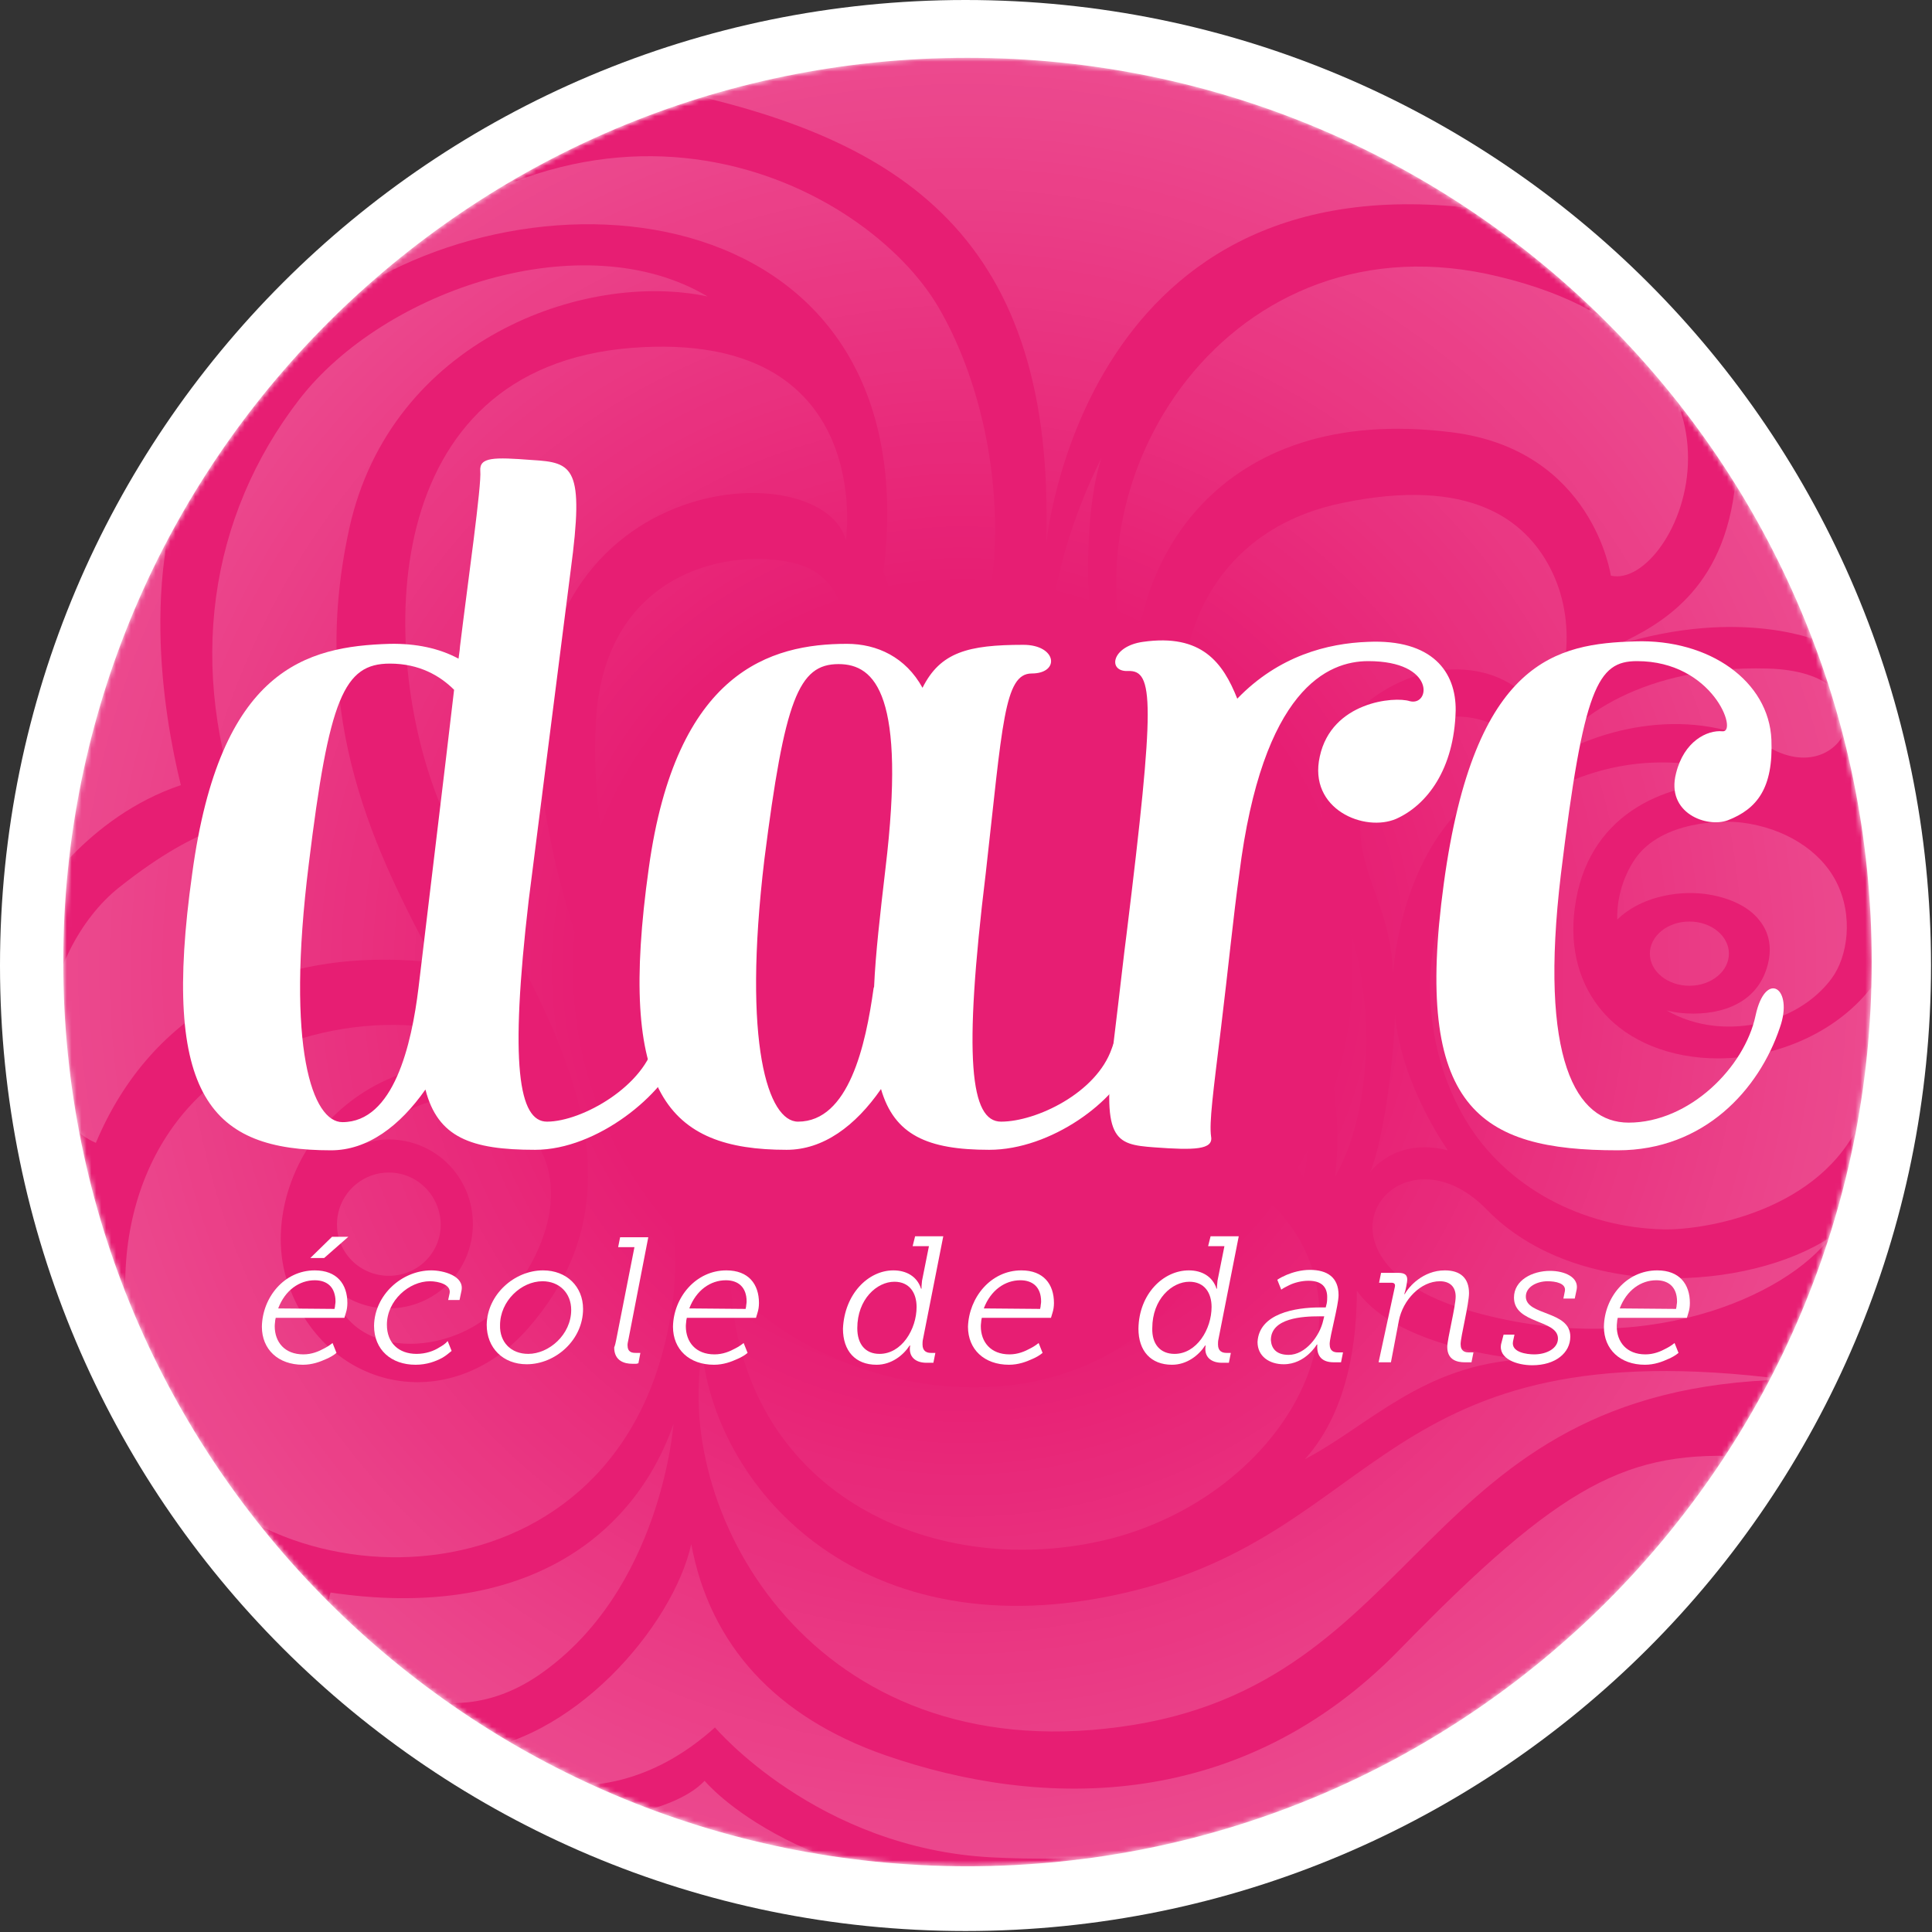
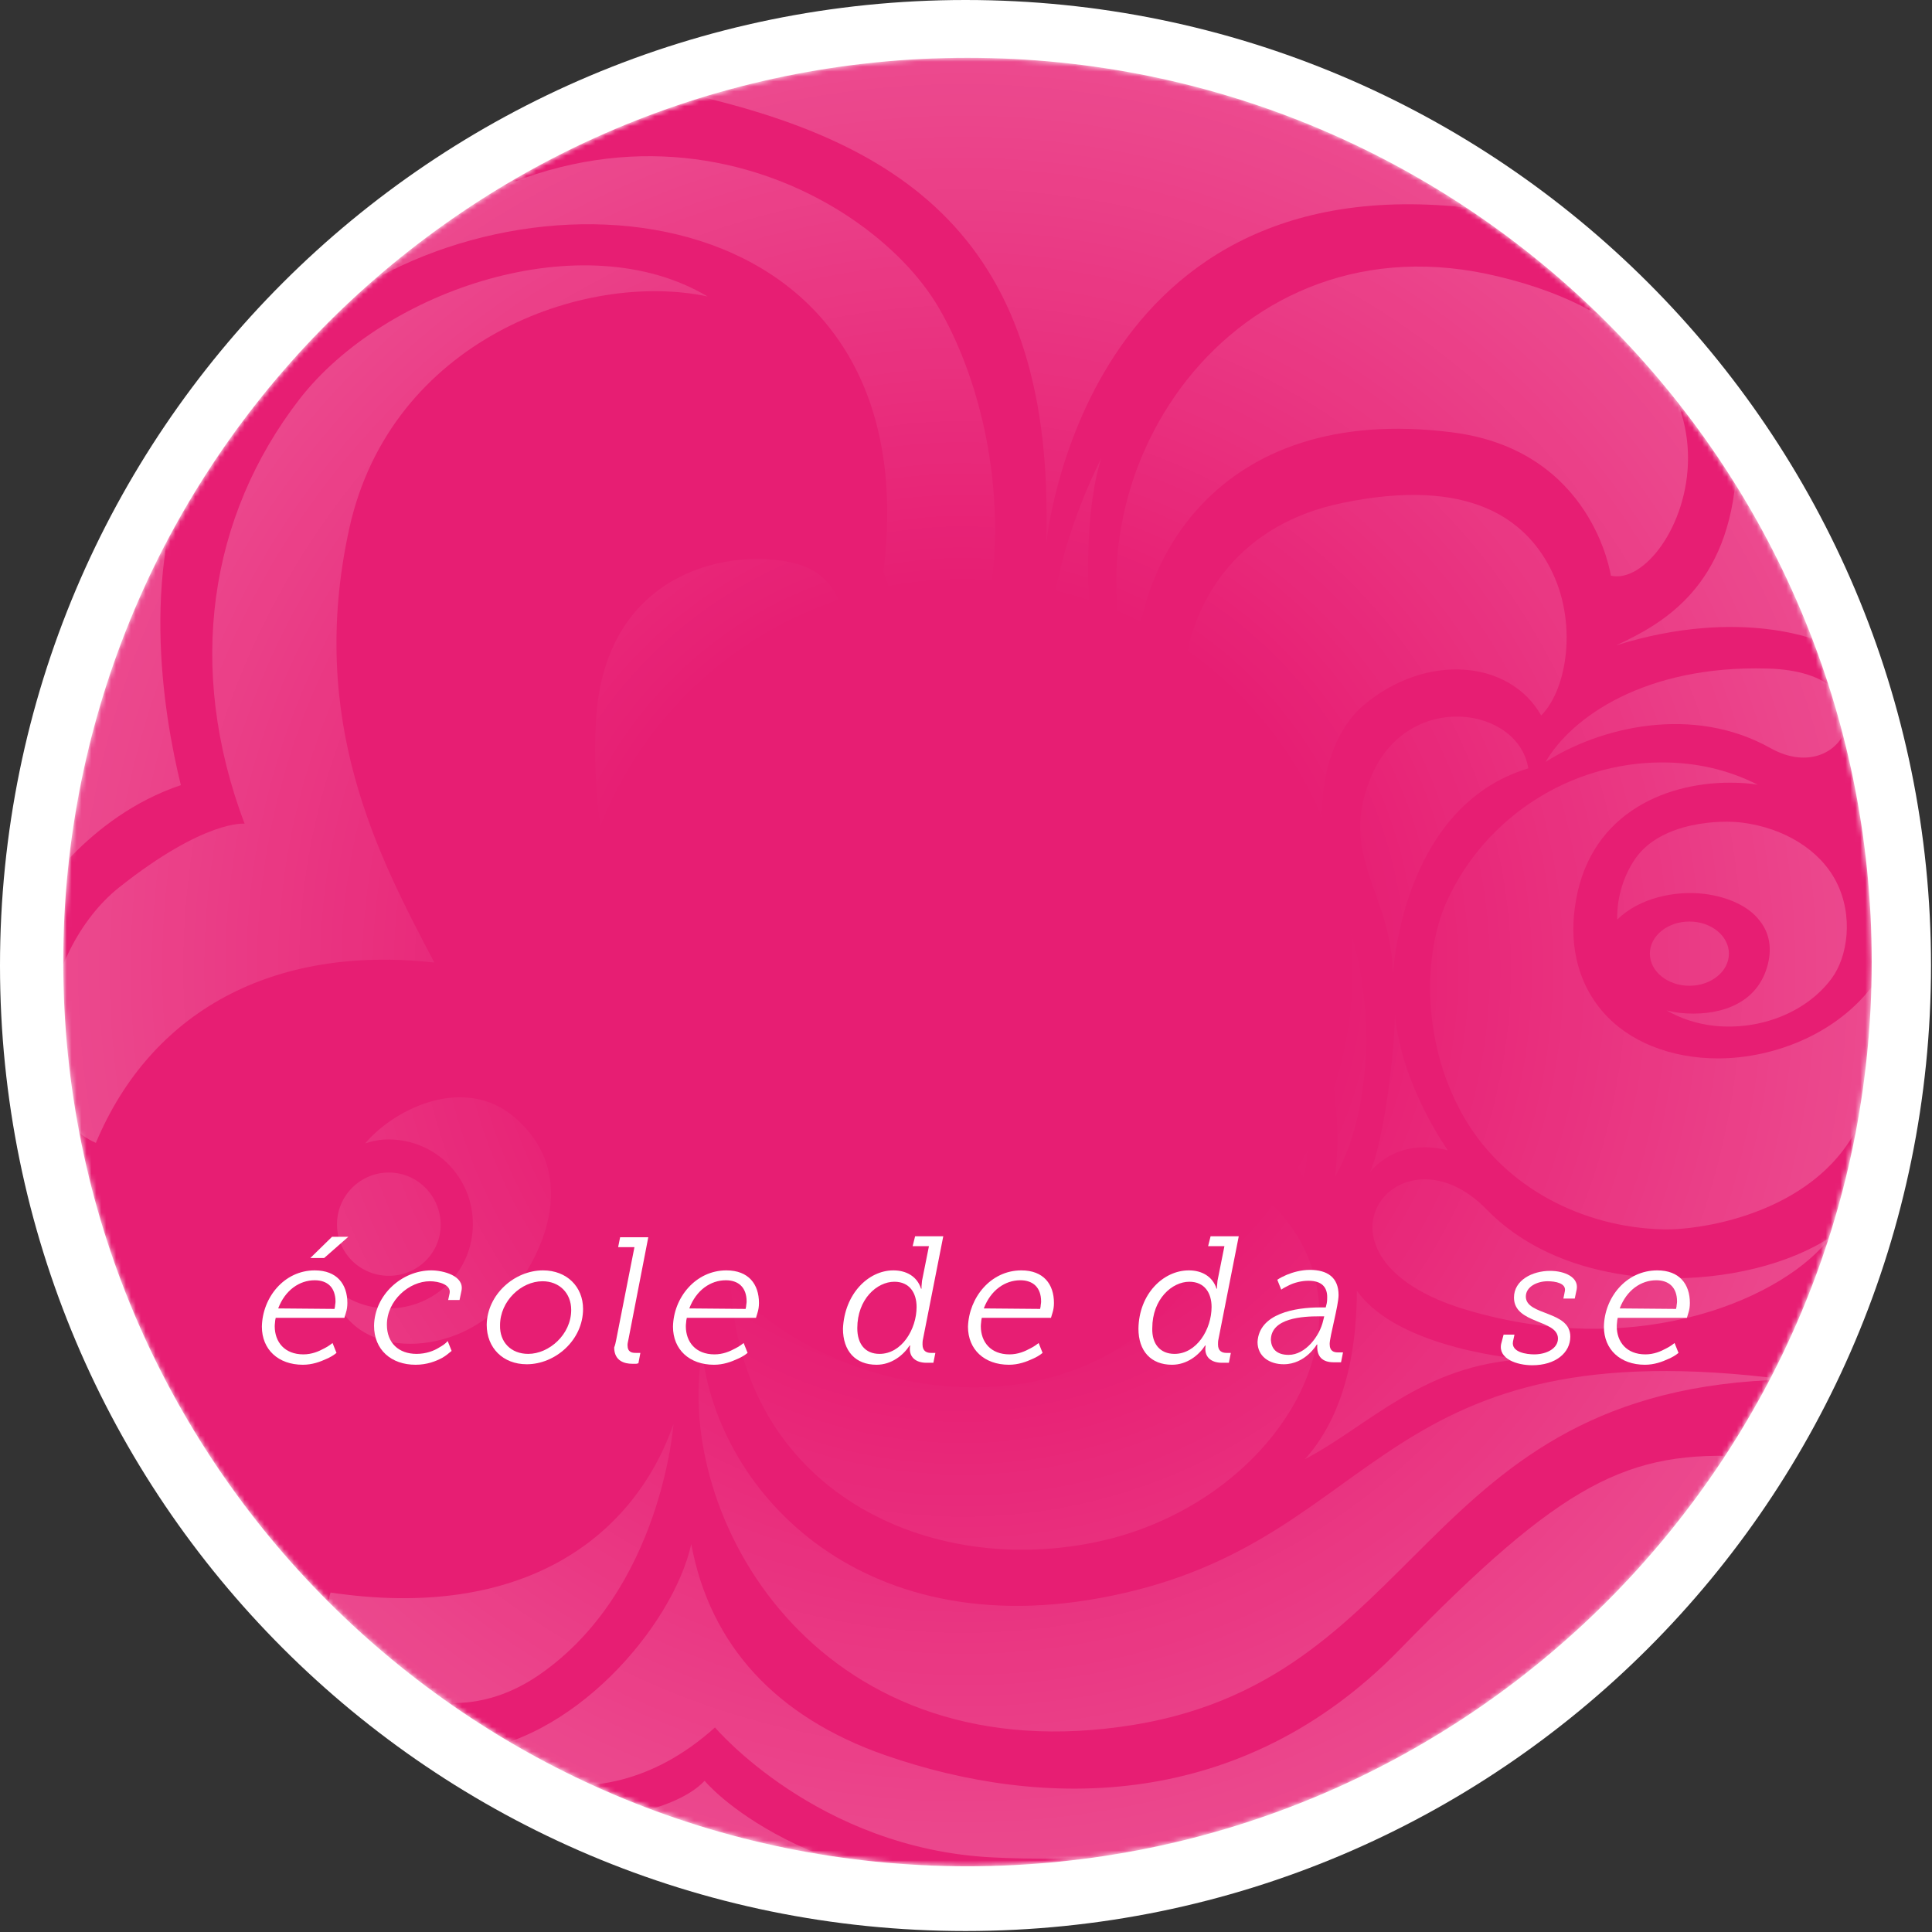
<svg xmlns="http://www.w3.org/2000/svg" width="391" height="391" viewBox="0 0 391 391" fill="none">
  <rect x="0" y="0" width="391" height="391" fill="#333333" stroke="none" />
  <path d="M195.4 390.8C303.316 390.8 390.8 303.316 390.8 195.4C390.8 87.484 303.316 0 195.4 0C87.484 0 0 87.484 0 195.4C0 303.316 87.484 390.8 195.4 390.8Z" fill="white" />
  <mask id="mask0_307_3151" style="mask-type:luminance" maskUnits="userSpaceOnUse" x="12" y="11" width="367" height="367">
    <path d="M195.8 377.7C296.868 377.7 378.8 295.768 378.8 194.7C378.8 93.632 296.868 11.7 195.8 11.7C94.732 11.7 12.8 93.632 12.8 194.7C12.8 295.768 94.732 377.7 195.8 377.7Z" fill="white" />
  </mask>
  <g mask="url(#mask0_307_3151)">
    <path d="M195.8 377.7C296.868 377.7 378.8 295.768 378.8 194.7C378.8 93.632 296.868 11.7 195.8 11.7C94.732 11.7 12.8 93.632 12.8 194.7C12.8 295.768 94.732 377.7 195.8 377.7Z" fill="#E71E73" />
  </g>
  <mask id="mask1_307_3151" style="mask-type:luminance" maskUnits="userSpaceOnUse" x="12" y="11" width="367" height="367">
    <path d="M195.8 377.7C296.868 377.7 378.8 295.768 378.8 194.7C378.8 93.632 296.868 11.7 195.8 11.7C94.732 11.7 12.8 93.632 12.8 194.7C12.8 295.768 94.732 377.7 195.8 377.7Z" fill="white" />
  </mask>
  <g mask="url(#mask1_307_3151)">
    <g opacity="0.2">
      <path d="M214.7 383.3C207.9 384.1 201.1 384.4 194.2 384.4C167.3 384.4 141.7 378.7 118.5 368.5C118.5 368.5 136 367.4 142.6 360.4C142.5 360.3 162.2 384.3 214.7 383.3Z" fill="url(#paint0_radial_307_3151)" />
      <path d="M302.099 42.7C271.599 21.3 234.299 8.7 194.099 8.7C173.499 8.7 153.699 12 135.199 18.1C182.199 27.9 213.899 47.8 211.699 110.4C211.699 110.3 218.899 30 302.099 42.7Z" fill="url(#paint1_radial_307_3151)" />
-       <path d="M101.699 214.9C94.199 204.7 64.199 204.3 45.499 217.6C25.399 231.8 19.699 261.1 31.299 287.4C47.399 324 119.099 329.2 134.099 273.7C145.199 232.5 117.099 211.9 109.899 161.2C100.499 95.3 165.999 90.6 171.199 109.3C171.199 109.3 177.399 66.6 127.899 70.4C76.099 74.4 76.499 131.9 88.999 162.6C101.499 193.3 137.699 233.6 106.899 268.8C90.899 287.1 65.399 281.4 58.099 259.2C52.199 241 66.699 212.1 101.699 214.9Z" fill="url(#paint2_radial_307_3151)" />
      <path d="M153.5 180.8C143.4 192.8 139.1 209.4 141.8 226.5C145.5 249.1 169.5 267.1 195.5 267.4C215.5 267.6 229.8 257.7 239.4 240.2C251.7 217.7 240.6 196.3 231.7 179.1C226.4 168.9 220.9 157.5 222.6 150.3C215.6 158.8 219.1 172.2 221.9 184C225.7 199.5 229.5 215.7 211.9 227.2C206.7 230.7 200.9 232.4 195.2 232.4C181.6 232.4 170.9 222.6 168.6 208.2C167.3 199.9 170.1 191 176.4 183.8C184.2 174.7 195.9 170.1 207.7 171.5C204.7 166.1 193.5 163.7 184.6 164.4C172.5 165.3 161.8 171.1 153.5 180.8Z" fill="url(#paint3_radial_307_3151)" />
      <path d="M311.9 144.8C317.2 139.5 319.4 125.8 313.7 114.9C308.7 105.3 297.6 96.4 271.6 101.8C251.2 106 241.5 120.7 239.7 135.5C237.8 152.3 241 164.2 248.9 176.5C255.5 186.7 273.8 207.6 270.2 238.1C277.4 225.7 279.3 202 271.1 181.9C264.4 165.6 267.9 149.5 276 142.7C288.7 132 305.6 133.6 311.9 144.8Z" fill="url(#paint4_radial_307_3151)" />
      <path d="M292.9 182.2C287.9 193 287.6 211.7 296.7 226.8C304.8 240.3 320.2 248.4 336.6 248.8C345 249 368.5 245.1 376.6 226.7C381 216.6 381.3 205.7 380.2 197.8C372.8 209 359.2 214.2 347.7 214.2C338.1 214.2 329.6 210.8 324.4 204.8C319.7 199.4 317.6 192.1 318.7 183.8C321.1 165.1 336.5 158.4 350.1 158.4C351.9 158.4 353.9 158.5 355.7 158.8C349.8 155.8 343.3 154.3 336.4 154.3C317.8 154.3 300.7 165.3 292.9 182.2Z" fill="url(#paint5_radial_307_3151)" />
      <path d="M370.699 198C373.899 193.7 375.199 185.4 371.599 178.4C368.299 172 361.099 167.6 352.699 166.5C348.499 165.9 336.299 166.2 330.999 173.7C328.099 177.9 327.199 182.6 327.299 186.1C331.799 181.7 338.999 180.2 344.899 180.9C349.699 181.5 353.899 183.4 356.099 186.3C358.199 188.9 358.699 192.2 357.599 195.8C355.199 203.8 346.999 205.7 340.099 205C339.099 204.9 338.199 204.7 337.299 204.5C340.099 206.1 343.299 207.2 346.899 207.6C356.299 208.6 365.699 204.8 370.699 198Z" fill="url(#paint6_radial_307_3151)" />
      <path d="M252.099 239.2C228.899 302 162.199 280.6 147.899 259.3C149.599 301.6 187.999 319.8 223.099 311.8C260.999 303.1 283.599 261.9 252.099 239.2Z" fill="url(#paint7_radial_307_3151)" />
      <path d="M142.099 273.5C145.199 302 174.999 334.5 227.499 322.4C279.999 310.4 279.199 268.5 361.499 279.2C286.299 280.9 288.899 341.2 226.599 349.5C164.899 357.9 136.299 306.9 142.099 273.5Z" fill="url(#paint8_radial_307_3151)" />
      <path d="M229.799 139.5C228.399 115 245.799 81.4 293.899 87.5C322.399 91.1 325.999 116.5 325.999 116.5C339.299 119.6 361.899 70.1 303.399 56C249.399 42.7 213.699 96.8 229.799 139.5Z" fill="url(#paint9_radial_307_3151)" />
      <path d="M136.3 288.2C128.3 311.1 105.9 328.1 66.9 322.3C62.9 334.3 86.4 354.7 109.2 338.9C133.9 321.8 136.3 288.2 136.3 288.2Z" fill="url(#paint10_radial_307_3151)" />
      <path d="M162.7 114.6C151.5 110.4 122.3 113.4 120.6 146.1C118.9 178.2 131.9 201.3 131.9 201.3C126 165.1 132.4 138.5 159 139.1C174 139.4 174.5 119 162.7 114.6Z" fill="url(#paint11_radial_307_3151)" />
      <path d="M143.199 60C118.199 54.7 79.099 68.9 70.699 106.9C62.099 146 76.599 173.3 87.899 194.8C55.299 191.2 30.599 204.6 19.399 231.3C3.099 224.1 7.799 192.6 24.099 179.6C41.499 165.8 49.499 166.7 49.499 166.7C37.599 135.2 42.299 104.5 60.599 80.8C77.899 58.5 118.199 45.1 143.199 60Z" fill="url(#paint12_radial_307_3151)" />
      <path d="M36.599 158.9C32.999 144.2 27.899 113.5 40.4 89C40.4 89 9.2 135.1 7.3 182.3C7.2 182.2 17.5 165.3 36.599 158.9Z" fill="url(#paint13_radial_307_3151)" />
      <path d="M137.7 196.5C135.2 181.5 136.1 156.8 150.6 150.3C163.2 144.6 173.5 148.3 174.4 157.4C162 159.7 140.7 170.8 137.7 196.5Z" fill="url(#paint14_radial_307_3151)" />
      <path d="M66 62.9C108.1 30.8 188.2 39.7 178.8 115.7C178.8 115.7 184.7 129.3 175.2 140C175.2 140 182.9 148.3 182.9 154.9C207.8 132.3 204.8 87.8 190 62.3C175.4 37.2 120 7.8 66 62.9Z" fill="url(#paint15_radial_307_3151)" />
      <path d="M353.899 294.8C329.399 293.4 316.299 299.9 283.099 334C251.299 366.5 211.299 366.4 179.099 355.2C157.099 347.5 143.699 333 139.899 312.5C136.199 329.1 115.699 353.1 93.199 354.6C93.199 354.6 118.899 372.8 144.699 349.6C144.699 349.6 165.399 374.1 200.799 375.9C268.399 379.3 321.099 348.6 354.099 294.9C354.099 294.9 353.999 294.8 353.899 294.8Z" fill="url(#paint16_radial_307_3151)" />
      <path d="M370.4 250.4C354 261.2 319.1 263.5 300.9 244.8C282.9 226.3 261.4 254.6 296.8 265.1C332.6 275.7 361.7 262.1 370.4 250.4Z" fill="url(#paint17_radial_307_3151)" />
      <path d="M312.8 154.2C323.9 147.1 342.6 142.6 358.3 151.4C374 160.2 383.9 136 357.7 135.3C332.9 134.6 318 145.2 312.8 154.2Z" fill="url(#paint18_radial_307_3151)" />
      <path d="M274.6 261.2C274.6 270 273.3 285.1 264.1 295.3C277.1 288.5 287.9 276.2 308.4 275.1C308.4 275.1 283 273.2 274.6 261.2Z" fill="url(#paint19_radial_307_3151)" />
      <path d="M222.899 92.7C219.999 101.4 219.499 117.5 221.099 129.3C222.199 137.6 220.899 144 216.099 142.8C209.899 141.4 210.699 117.1 222.899 92.7Z" fill="url(#paint20_radial_307_3151)" />
      <path d="M327.1 130.6C336.6 126.2 350 118.7 351.4 95.3C359.4 108.6 366.3 119.3 368.9 130.1C369 130 352.7 122.6 327.1 130.6Z" fill="url(#paint21_radial_307_3151)" />
      <path d="M206.799 118C204.099 135.2 199.299 148.9 191.699 157C198.199 157.9 204.099 159.1 211.299 163.5C211.299 163.5 202.999 147.1 206.799 118Z" fill="url(#paint22_radial_307_3151)" />
      <path d="M309.299 155.5C307.299 143 285.199 139.7 277.699 156.7C270.499 173.3 281.699 180.5 281.899 197.3C281.899 197.4 283.399 163.3 309.299 155.5Z" fill="url(#paint23_radial_307_3151)" />
      <path d="M282.3 205.4C282.3 212.3 280.2 230.3 277.3 237.2C277.3 237.2 282.3 230.1 293 232.8C293 232.7 283.7 219.9 282.3 205.4Z" fill="url(#paint24_radial_307_3151)" />
      <path d="M229.199 146.4C229.499 153.3 228.899 160.1 236.599 173.3C244.499 186.9 253.399 207.4 252.499 227.6C252.499 227.6 258.499 229.7 263.899 238.3C263.899 238.3 268.399 218.7 257.899 201.8C247.599 185.3 228.699 160.2 229.199 146.4Z" fill="url(#paint25_radial_307_3151)" />
-       <path d="M206.199 180C192.999 176.7 179.699 188 178.299 197.2C176.899 206.4 179.599 222 197.399 222.7C211.699 223.3 219.199 209 216.399 200.6C213.299 191.3 202.999 190.9 200.499 197.1C206.399 198.7 205.499 207.1 200.499 207.9C188.799 209.6 182.299 185.9 206.199 180Z" fill="url(#paint26_radial_307_3151)" />
+       <path d="M206.199 180C192.999 176.7 179.699 188 178.299 197.2C176.899 206.4 179.599 222 197.399 222.7C211.699 223.3 219.199 209 216.399 200.6C213.299 191.3 202.999 190.9 200.499 197.1C206.399 198.7 205.499 207.1 200.499 207.9Z" fill="url(#paint26_radial_307_3151)" />
      <path d="M104.1 226.1C94.3 217.7 80.3 223.9 73.9 231.4C75.4 230.9 77 230.6 78.6 230.6C88.1 230.6 95.7 238.2 95.7 247.7C95.7 257.2 88.1 264.8 78.6 264.8C74.3 264.8 70.4 263.2 67.3 260.5C70.3 275.2 91.3 275.2 101.8 263.7C109.5 255.3 118 238 104.1 226.1Z" fill="url(#paint27_radial_307_3151)" />
      <path d="M78.699 237.3C72.899 237.3 68.199 242 68.199 247.8C68.199 253.6 72.899 258.2 78.699 258.2C84.499 258.2 89.199 253.6 89.199 247.8C89.099 242 84.499 237.3 78.699 237.3Z" fill="url(#paint28_radial_307_3151)" />
      <path d="M341.899 186.5C337.499 186.5 333.899 189.4 333.899 193C333.899 196.6 337.499 199.5 341.899 199.5C346.299 199.5 349.899 196.6 349.899 193C349.899 189.4 346.299 186.5 341.899 186.5Z" fill="url(#paint29_radial_307_3151)" />
    </g>
  </g>
  <mask id="mask2_307_3151" style="mask-type:luminance" maskUnits="userSpaceOnUse" x="12" y="11" width="367" height="367">
    <path d="M195.8 377.7C296.868 377.7 378.8 295.768 378.8 194.7C378.8 93.632 296.868 11.7 195.8 11.7C94.732 11.7 12.8 93.632 12.8 194.7C12.8 295.768 94.732 377.7 195.8 377.7Z" fill="white" />
  </mask>
  <g mask="url(#mask2_307_3151)">
    <path d="M63.7 257.1C68.2 257.1 70.3 259.9 70.3 263.7C70.3 264.4 70.2 265.1 70 265.7C69.9 266 69.8 266.4 69.7 266.7H55.8L55.7 267.2C55.7 267.5 55.6 267.9 55.6 268.4C55.6 271.6 57.6 274.1 61.4 274.1C63.1 274.1 64.5 273.5 65.6 272.9C66.2 272.6 66.8 272.2 67.3 271.8L68.1 273.8C67.5 274.3 66.8 274.7 66.1 275C64.8 275.6 63.2 276.2 61.3 276.2C56.3 276.2 53 273.1 53 268.5C53.1 262.6 57.5 257.1 63.7 257.1ZM67.7 264.9L67.8 264.4C67.8 264.1 67.9 263.8 67.9 263.4C67.9 260.5 66.2 259.1 63.7 259.1C60.6 259.1 57.7 261.1 56.3 264.8L67.7 264.9ZM67.2 250.3H70.5L65.6 254.6H62.8L67.2 250.3Z" fill="white" />
    <path d="M87.3 257.1C89.7 257.1 94 258.2 93.4 261.2L93 263.1H90.7L91 261.7C91.3 260 88.8 259.3 87 259.3C82.8 259.3 78.3 263.2 78.3 268.1C78.3 271.8 80.7 274 84.3 274C86.2 274 87.8 273.4 88.9 272.7C89.6 272.3 90.2 271.9 90.6 271.4L91.4 273.4C90.8 273.9 90.2 274.4 89.5 274.8C88.2 275.5 86.4 276.2 84.1 276.2C79.2 276.2 75.7 273.2 75.7 268.3C75.8 262.1 81.3 257.1 87.3 257.1Z" fill="white" />
    <path d="M109.9 257.1C114.7 257.1 118 260.4 118 264.9C118 271.2 112.4 276.1 106.6 276.1C101.8 276.1 98.5 272.8 98.5 268.1C98.6 262 104.1 257.1 109.9 257.1ZM106.9 274C111.1 274 115.6 270.1 115.6 265.1C115.6 261.7 113.2 259.3 109.8 259.3C105.5 259.3 101.2 263.3 101.2 268.2C101.1 271.6 103.4 274 106.9 274Z" fill="white" />
    <path d="M124.7 271.2L128.4 252.4H125.1L125.5 250.4H131.2L127.2 271C127.1 271.5 127 271.9 127 272.2C127 273.7 127.9 273.8 128.7 273.8C129.1 273.8 129.3 273.8 129.4 273.8C129.5 273.8 129.6 273.8 129.6 273.8L129.2 275.9L128.8 276C128.5 276 128.2 276 127.9 276C126.5 276 124.3 275.5 124.3 272.7C124.5 272.2 124.6 271.7 124.7 271.2Z" fill="white" />
    <path d="M147 257.1C151.5 257.1 153.6 259.9 153.6 263.7C153.6 264.4 153.5 265.1 153.3 265.7C153.2 266 153.1 266.4 153 266.7H139L138.9 267.2C138.9 267.5 138.8 267.9 138.8 268.4C138.8 271.6 140.8 274.1 144.6 274.1C146.3 274.1 147.7 273.5 148.8 272.9C149.4 272.6 150 272.2 150.5 271.8L151.3 273.8C150.7 274.3 150 274.7 149.3 275C148 275.6 146.4 276.2 144.5 276.2C139.5 276.2 136.2 273.1 136.2 268.5C136.3 262.6 140.8 257.1 147 257.1ZM150.9 264.9L151 264.4C151 264.1 151.1 263.8 151.1 263.4C151.1 260.5 149.4 259.1 146.9 259.1C143.8 259.1 140.9 261.1 139.5 264.8L150.9 264.9Z" fill="white" />
    <path d="M180.8 257.1C183.4 257.1 185.6 258.3 186.4 260.8H186.5C186.5 260.6 186.5 260.5 186.5 260.3L186.6 259.2L188 252.2H184.7L185.2 250.2H190.9L186.8 271C186.7 271.4 186.7 271.8 186.7 272.1C186.7 273.5 187.6 273.8 188.4 273.8C188.8 273.8 189 273.8 189.1 273.8C189.2 273.8 189.3 273.8 189.3 273.8L188.9 275.8C188.7 275.8 188.6 275.8 188.4 275.8C188.1 275.8 187.8 275.8 187.5 275.8C185.3 275.8 183.8 274.6 184.2 272.3H184.1C182.8 274.3 180.4 276.2 177.4 276.2C173.1 276.2 170.6 273.4 170.6 268.9C170.9 261.9 175.7 257.1 180.8 257.1ZM178 274C182.5 274 185.5 269 185.5 264.5C185.5 261.7 184.1 259.4 181 259.4C177.5 259.4 173.5 262.9 173.5 268.8C173.5 272 175.1 274 178 274Z" fill="white" />
    <path d="M206.7 257.1C211.2 257.1 213.3 259.9 213.3 263.7C213.3 264.4 213.2 265.1 213 265.7C212.9 266 212.8 266.4 212.7 266.7H198.7L198.6 267.2C198.6 267.5 198.5 267.9 198.5 268.4C198.5 271.6 200.5 274.1 204.3 274.1C206 274.1 207.4 273.5 208.5 272.9C209.1 272.6 209.7 272.2 210.2 271.8L211 273.8C210.4 274.3 209.7 274.7 209 275C207.7 275.6 206.1 276.2 204.2 276.2C199.2 276.2 195.9 273.1 195.9 268.5C196.1 262.6 200.5 257.1 206.7 257.1ZM210.5 264.9L210.6 264.4C210.6 264.1 210.7 263.8 210.7 263.4C210.7 260.5 209 259.1 206.5 259.1C203.4 259.1 200.5 261.1 199.1 264.8L210.5 264.9Z" fill="white" />
    <path d="M240.6 257.1C243.2 257.1 245.4 258.3 246.2 260.8H246.3C246.3 260.6 246.3 260.5 246.3 260.3L246.4 259.2L247.8 252.2H244.5L245 250.2H250.7L246.6 271C246.5 271.4 246.5 271.8 246.5 272.1C246.5 273.5 247.4 273.8 248.2 273.8C248.6 273.8 248.8 273.8 248.9 273.8C249 273.8 249.1 273.8 249.1 273.8L248.7 275.8C248.5 275.8 248.4 275.8 248.2 275.8C247.9 275.8 247.6 275.8 247.3 275.8C245.1 275.8 243.6 274.6 244 272.3H243.9C242.6 274.3 240.2 276.2 237.2 276.2C232.9 276.2 230.4 273.4 230.4 268.9C230.5 261.9 235.4 257.1 240.6 257.1ZM237.7 274C242.2 274 245.2 269 245.2 264.5C245.2 261.7 243.8 259.4 240.7 259.4C237.2 259.4 233.2 262.9 233.2 268.8C233.1 272 234.8 274 237.7 274Z" fill="white" />
    <path d="M267.1 264.6H268.3L268.5 263.8C268.6 263.3 268.6 262.8 268.6 262.5C268.6 260.6 267.6 259.2 264.8 259.2C263.4 259.2 261.9 259.6 260.9 260.1C260.3 260.4 259.7 260.7 259.3 261L258.5 259C259.1 258.6 259.7 258.3 260.4 258C261.6 257.5 263.3 257 265.1 257C268.6 257 270.9 258.5 270.9 262.1C270.9 264.2 269.1 270.5 269.1 272C269.1 273.5 270 273.7 270.8 273.7C271.2 273.7 271.4 273.7 271.5 273.7C271.6 273.7 271.7 273.7 271.8 273.7L271.4 275.7C271.2 275.7 271.1 275.7 270.9 275.7C270.6 275.7 270.3 275.7 269.9 275.7C267.7 275.7 266.4 274.6 266.6 272.1H266.5C266.5 272.1 264.2 276.1 259.8 276.1C256.9 276.1 254.5 274.5 254.5 271.6C254.8 265.8 262.2 264.6 267.1 264.6ZM260.8 274.2C264.2 274.2 267.1 270.4 267.8 267.2L268 266.4H266.9C263.8 266.4 257.2 266.7 257.2 271.2C257.3 272.8 258.2 274.2 260.8 274.2Z" fill="white" />
-     <path d="M282.3 260.4C282.4 259.9 282.2 259.6 281.6 259.6H279.1L279.5 257.6H283C284.4 257.6 284.8 258.1 284.8 259C284.8 259.4 284.5 261.1 284.2 261.9H284.3C285.1 260.4 288 257.1 292.4 257.1C295.6 257.1 297.3 258.7 297.3 261.7C297.3 263.9 295.6 270.6 295.6 272C295.6 273.5 296.5 273.7 297.3 273.7C297.6 273.7 297.9 273.7 298 273.7C298.1 273.7 298.2 273.7 298.2 273.7L297.8 275.7C297.6 275.7 297.5 275.7 297.3 275.7C297 275.7 296.7 275.7 296.4 275.7C295 275.7 292.9 275.3 292.9 272.6C292.9 271 294.6 264.4 294.6 262.4C294.6 260.4 293.4 259.3 291.4 259.3C287.5 259.3 283.9 263.1 283.1 267.3L281.5 275.7H279L282.3 260.4Z" fill="white" />
    <path d="M304.3 270.1H306.5L306.2 271.5C305.8 273.7 309 274.1 310.5 274.1C313 274.1 315.3 272.9 315.3 270.9C315.3 267 306.4 268 306.4 262.6C306.4 259.1 310.1 257.2 313.7 257.2C316.7 257.2 319.5 258.5 319.1 260.9L318.7 262.8H316.4L316.7 261.3C317 259.7 314.8 259.3 313.2 259.3C311.1 259.3 308.8 260.4 308.8 262.4C308.8 266.3 317.8 265.2 317.8 270.5C317.8 273.8 314.8 276.3 310.1 276.3C307 276.3 303.2 275 303.8 272L304.3 270.1Z" fill="white" />
    <path d="M335.4 257.1C339.9 257.1 342 259.9 342 263.7C342 264.4 341.9 265.1 341.7 265.7C341.6 266 341.5 266.4 341.4 266.7H327.4L327.3 267.2C327.3 267.5 327.2 267.9 327.2 268.4C327.2 271.6 329.2 274.1 333 274.1C334.7 274.1 336.1 273.5 337.2 272.9C337.8 272.6 338.4 272.2 338.9 271.8L339.7 273.8C339.1 274.3 338.4 274.7 337.7 275C336.4 275.6 334.8 276.2 332.9 276.2C327.9 276.2 324.6 273.1 324.6 268.5C324.7 262.6 329.1 257.1 335.4 257.1ZM339.2 264.9L339.3 264.4C339.3 264.1 339.4 263.8 339.4 263.4C339.4 260.5 337.7 259.1 335.2 259.1C332.1 259.1 329.2 261.1 327.8 264.8L339.2 264.9Z" fill="white" />
  </g>
  <mask id="mask3_307_3151" style="mask-type:luminance" maskUnits="userSpaceOnUse" x="12" y="11" width="367" height="367">
-     <path d="M195.8 377.7C296.868 377.7 378.8 295.768 378.8 194.7C378.8 93.632 296.868 11.7 195.8 11.7C94.732 11.7 12.8 93.632 12.8 194.7C12.8 295.768 94.732 377.7 195.8 377.7Z" fill="white" />
-   </mask>
+     </mask>
  <g mask="url(#mask3_307_3151)">
    <path d="M137.499 213.1C134.499 221.4 120.899 232.7 108.299 232.7C95.299 232.7 88.599 230.2 86.099 220.5C80.899 227.9 74.399 232.8 66.999 232.8C42.899 232.8 32.499 222.2 38.899 176.8C44.499 135.3 61.999 130.8 78.899 130.3C84.199 130.2 88.899 131.2 92.799 133.3C92.999 131.9 93.099 131.1 93.099 130.8C94.699 117.7 97.499 98.1 97.199 95.3C96.999 92.5 99.899 92.5 107.699 93.1C115.999 93.6 118.299 94.5 115.499 115.4C115.199 117.8 107.199 180.6 106.999 182.2C103.099 215.6 104.999 227 110.699 227C117.799 227 130.699 219.7 132.599 210.5C134.699 201.3 140.299 205 137.499 213.1ZM84.699 199.9C86.599 183.8 90.199 154.3 91.899 139.6C89.099 136.8 84.899 134.3 78.899 134.3C69.599 134.3 66.599 141.3 62.499 174.8C57.799 212.4 63.299 227.1 69.299 227.1C79.699 227.1 83.299 211.4 84.699 199.9Z" fill="white" />
    <path d="M229.099 214.5C226.099 222.8 212.699 232.7 200.199 232.7C187.699 232.7 180.999 229.7 178.299 220.4C173.099 227.9 166.599 232.7 159.199 232.7C135.099 232.7 124.899 221.3 131.299 175.7C136.799 135.8 155.999 130.3 171.399 130.3C177.499 130.3 183.299 133 186.699 139.2C190.299 132 195.899 130.5 207.099 130.5C213.899 130.5 214.599 136.3 208.799 136.3C203.199 136.3 202.899 146.6 199.499 176.7C194.899 214.4 196.399 227 202.599 227C209.699 227 221.899 221.2 224.999 212.2C228.199 202.9 231.899 206.4 229.099 214.5ZM176.899 199.7C177.199 193 178.099 185.2 179.199 175.8C183.399 140.8 177.199 134.4 169.699 134.4C161.599 134.4 158.799 141.6 154.699 173.9C150.199 211.5 155.499 227 161.499 227C171.799 227 175.199 211.5 176.799 200L176.899 199.7Z" fill="white" />
    <path d="M294.6 143.8C294.3 155.7 288.8 162.9 282.6 165.7C276.2 168.5 264.7 163.8 267.1 153.1C269.5 142 282.2 140.9 285.3 141.9C289.5 143 290.6 133.8 276.9 133.8C268.8 133.8 255.5 139.3 250.8 176.9C249.6 185.5 248.6 195.8 247.1 208.1C245.5 221.2 244.7 227.2 245.1 230C245.6 232.7 241.7 232.8 233.6 232.2C225.5 231.6 222.8 230.8 225.5 209.9C226.6 200.9 227.5 192.7 228 189C233.8 141.8 233.5 135.6 228.3 135.8C224.1 136 224.9 130.8 231.3 129.9C243.2 128.2 247.5 134.1 250.4 141.4C258.8 132.7 268.7 130.2 276.8 129.9C289.9 129.3 294.7 136 294.6 143.8Z" fill="white" />
    <path d="M360.199 208C355.999 220.5 344.899 232.8 327.399 232.8C299.299 232.8 285.999 224.2 292.199 178.8C298.399 133.2 315.299 130.3 330.899 129.8C345.999 129.3 357.999 137.9 358.499 149.7C358.899 159.5 355.599 163.7 349.699 166C345.499 167.6 337.099 164.6 339.199 156.5C340.799 150 345.499 147.7 348.599 148C351.799 148.3 346.699 133.8 331.299 133.8C323.299 133.8 320.499 139.1 315.899 176.9C311.399 214.5 318.999 227.2 329.599 227.2C341.899 227.2 353.099 216 355.299 205.5C357.299 196.2 363.099 199.9 360.199 208Z" fill="white" />
  </g>
  <defs>
    <radialGradient id="paint0_radial_307_3151" cx="0" cy="0" r="1" gradientUnits="userSpaceOnUse" gradientTransform="translate(194.86 196.073) scale(186.67 186.67)">
      <stop offset="0.417" stop-color="white" stop-opacity="0" />
      <stop offset="1" stop-color="white" />
    </radialGradient>
    <radialGradient id="paint1_radial_307_3151" cx="0" cy="0" r="1" gradientUnits="userSpaceOnUse" gradientTransform="translate(194.859 196.109) scale(186.626 186.626)">
      <stop offset="0.417" stop-color="white" stop-opacity="0" />
      <stop offset="1" stop-color="white" />
    </radialGradient>
    <radialGradient id="paint2_radial_307_3151" cx="0" cy="0" r="1" gradientUnits="userSpaceOnUse" gradientTransform="translate(194.861 196.112) scale(186.632)">
      <stop offset="0.417" stop-color="white" stop-opacity="0" />
      <stop offset="1" stop-color="white" />
    </radialGradient>
    <radialGradient id="paint3_radial_307_3151" cx="0" cy="0" r="1" gradientUnits="userSpaceOnUse" gradientTransform="translate(194.859 196.113) scale(186.632)">
      <stop offset="0.417" stop-color="white" stop-opacity="0" />
      <stop offset="1" stop-color="white" />
    </radialGradient>
    <radialGradient id="paint4_radial_307_3151" cx="0" cy="0" r="1" gradientUnits="userSpaceOnUse" gradientTransform="translate(194.862 196.11) scale(186.628 186.628)">
      <stop offset="0.417" stop-color="white" stop-opacity="0" />
      <stop offset="1" stop-color="white" />
    </radialGradient>
    <radialGradient id="paint5_radial_307_3151" cx="0" cy="0" r="1" gradientUnits="userSpaceOnUse" gradientTransform="translate(194.86 196.114) scale(186.632 186.632)">
      <stop offset="0.417" stop-color="white" stop-opacity="0" />
      <stop offset="1" stop-color="white" />
    </radialGradient>
    <radialGradient id="paint6_radial_307_3151" cx="0" cy="0" r="1" gradientUnits="userSpaceOnUse" gradientTransform="translate(194.855 196.115) scale(186.638 186.638)">
      <stop offset="0.417" stop-color="white" stop-opacity="0" />
      <stop offset="1" stop-color="white" />
    </radialGradient>
    <radialGradient id="paint7_radial_307_3151" cx="0" cy="0" r="1" gradientUnits="userSpaceOnUse" gradientTransform="translate(194.859 196.111) scale(186.633 186.633)">
      <stop offset="0.417" stop-color="white" stop-opacity="0" />
      <stop offset="1" stop-color="white" />
    </radialGradient>
    <radialGradient id="paint8_radial_307_3151" cx="0" cy="0" r="1" gradientUnits="userSpaceOnUse" gradientTransform="translate(194.86 196.114) scale(186.631 186.631)">
      <stop offset="0.417" stop-color="white" stop-opacity="0" />
      <stop offset="1" stop-color="white" />
    </radialGradient>
    <radialGradient id="paint9_radial_307_3151" cx="0" cy="0" r="1" gradientUnits="userSpaceOnUse" gradientTransform="translate(194.861 196.114) scale(186.628 186.628)">
      <stop offset="0.417" stop-color="white" stop-opacity="0" />
      <stop offset="1" stop-color="white" />
    </radialGradient>
    <radialGradient id="paint10_radial_307_3151" cx="0" cy="0" r="1" gradientUnits="userSpaceOnUse" gradientTransform="translate(194.861 196.115) scale(186.63 186.63)">
      <stop offset="0.417" stop-color="white" stop-opacity="0" />
      <stop offset="1" stop-color="white" />
    </radialGradient>
    <radialGradient id="paint11_radial_307_3151" cx="0" cy="0" r="1" gradientUnits="userSpaceOnUse" gradientTransform="translate(194.86 196.119) scale(186.633 186.633)">
      <stop offset="0.417" stop-color="white" stop-opacity="0" />
      <stop offset="1" stop-color="white" />
    </radialGradient>
    <radialGradient id="paint12_radial_307_3151" cx="0" cy="0" r="1" gradientUnits="userSpaceOnUse" gradientTransform="translate(194.862 196.113) scale(186.632 186.632)">
      <stop offset="0.417" stop-color="white" stop-opacity="0" />
      <stop offset="1" stop-color="white" />
    </radialGradient>
    <radialGradient id="paint13_radial_307_3151" cx="0" cy="0" r="1" gradientUnits="userSpaceOnUse" gradientTransform="translate(194.853 196.111) scale(186.622 186.622)">
      <stop offset="0.417" stop-color="white" stop-opacity="0" />
      <stop offset="1" stop-color="white" />
    </radialGradient>
    <radialGradient id="paint14_radial_307_3151" cx="0" cy="0" r="1" gradientUnits="userSpaceOnUse" gradientTransform="translate(194.865 196.11) scale(186.658)">
      <stop offset="0.417" stop-color="white" stop-opacity="0" />
      <stop offset="1" stop-color="white" />
    </radialGradient>
    <radialGradient id="paint15_radial_307_3151" cx="0" cy="0" r="1" gradientUnits="userSpaceOnUse" gradientTransform="translate(194.861 196.104) scale(186.622 186.622)">
      <stop offset="0.417" stop-color="white" stop-opacity="0" />
      <stop offset="1" stop-color="white" />
    </radialGradient>
    <radialGradient id="paint16_radial_307_3151" cx="0" cy="0" r="1" gradientUnits="userSpaceOnUse" gradientTransform="translate(194.86 196.117) scale(186.628 186.628)">
      <stop offset="0.417" stop-color="white" stop-opacity="0" />
      <stop offset="1" stop-color="white" />
    </radialGradient>
    <radialGradient id="paint17_radial_307_3151" cx="0" cy="0" r="1" gradientUnits="userSpaceOnUse" gradientTransform="translate(194.861 196.105) scale(186.635 186.635)">
      <stop offset="0.417" stop-color="white" stop-opacity="0" />
      <stop offset="1" stop-color="white" />
    </radialGradient>
    <radialGradient id="paint18_radial_307_3151" cx="0" cy="0" r="1" gradientUnits="userSpaceOnUse" gradientTransform="translate(194.854 196.116) scale(186.639 186.639)">
      <stop offset="0.417" stop-color="white" stop-opacity="0" />
      <stop offset="1" stop-color="white" />
    </radialGradient>
    <radialGradient id="paint19_radial_307_3151" cx="0" cy="0" r="1" gradientUnits="userSpaceOnUse" gradientTransform="translate(194.855 196.128) scale(186.624 186.624)">
      <stop offset="0.417" stop-color="white" stop-opacity="0" />
      <stop offset="1" stop-color="white" />
    </radialGradient>
    <radialGradient id="paint20_radial_307_3151" cx="0" cy="0" r="1" gradientUnits="userSpaceOnUse" gradientTransform="translate(194.854 196.113) scale(186.642 186.642)">
      <stop offset="0.417" stop-color="white" stop-opacity="0" />
      <stop offset="1" stop-color="white" />
    </radialGradient>
    <radialGradient id="paint21_radial_307_3151" cx="0" cy="0" r="1" gradientUnits="userSpaceOnUse" gradientTransform="translate(194.874 196.123) scale(186.62 186.62)">
      <stop offset="0.417" stop-color="white" stop-opacity="0" />
      <stop offset="1" stop-color="white" />
    </radialGradient>
    <radialGradient id="paint22_radial_307_3151" cx="0" cy="0" r="1" gradientUnits="userSpaceOnUse" gradientTransform="translate(194.861 196.117) scale(186.633 186.633)">
      <stop offset="0.417" stop-color="white" stop-opacity="0" />
      <stop offset="1" stop-color="white" />
    </radialGradient>
    <radialGradient id="paint23_radial_307_3151" cx="0" cy="0" r="1" gradientUnits="userSpaceOnUse" gradientTransform="translate(194.857 196.114) scale(186.636 186.636)">
      <stop offset="0.417" stop-color="white" stop-opacity="0" />
      <stop offset="1" stop-color="white" />
    </radialGradient>
    <radialGradient id="paint24_radial_307_3151" cx="0" cy="0" r="1" gradientUnits="userSpaceOnUse" gradientTransform="translate(194.856 196.114) scale(186.638 186.638)">
      <stop offset="0.417" stop-color="white" stop-opacity="0" />
      <stop offset="1" stop-color="white" />
    </radialGradient>
    <radialGradient id="paint25_radial_307_3151" cx="0" cy="0" r="1" gradientUnits="userSpaceOnUse" gradientTransform="translate(194.858 196.115) scale(186.639 186.639)">
      <stop offset="0.417" stop-color="white" stop-opacity="0" />
      <stop offset="1" stop-color="white" />
    </radialGradient>
    <radialGradient id="paint26_radial_307_3151" cx="0" cy="0" r="1" gradientUnits="userSpaceOnUse" gradientTransform="translate(194.86 196.111) scale(186.616 186.616)">
      <stop offset="0.417" stop-color="white" stop-opacity="0" />
      <stop offset="1" stop-color="white" />
    </radialGradient>
    <radialGradient id="paint27_radial_307_3151" cx="0" cy="0" r="1" gradientUnits="userSpaceOnUse" gradientTransform="translate(194.864 196.112) scale(186.635 186.635)">
      <stop offset="0.417" stop-color="white" stop-opacity="0" />
      <stop offset="1" stop-color="white" />
    </radialGradient>
    <radialGradient id="paint28_radial_307_3151" cx="0" cy="0" r="1" gradientUnits="userSpaceOnUse" gradientTransform="translate(194.842 196.129) scale(186.595 186.595)">
      <stop offset="0.417" stop-color="white" stop-opacity="0" />
      <stop offset="1" stop-color="white" />
    </radialGradient>
    <radialGradient id="paint29_radial_307_3151" cx="0" cy="0" r="1" gradientUnits="userSpaceOnUse" gradientTransform="translate(194.869 196.11) scale(186.62 186.62)">
      <stop offset="0.417" stop-color="white" stop-opacity="0" />
      <stop offset="1" stop-color="white" />
    </radialGradient>
  </defs>
</svg>